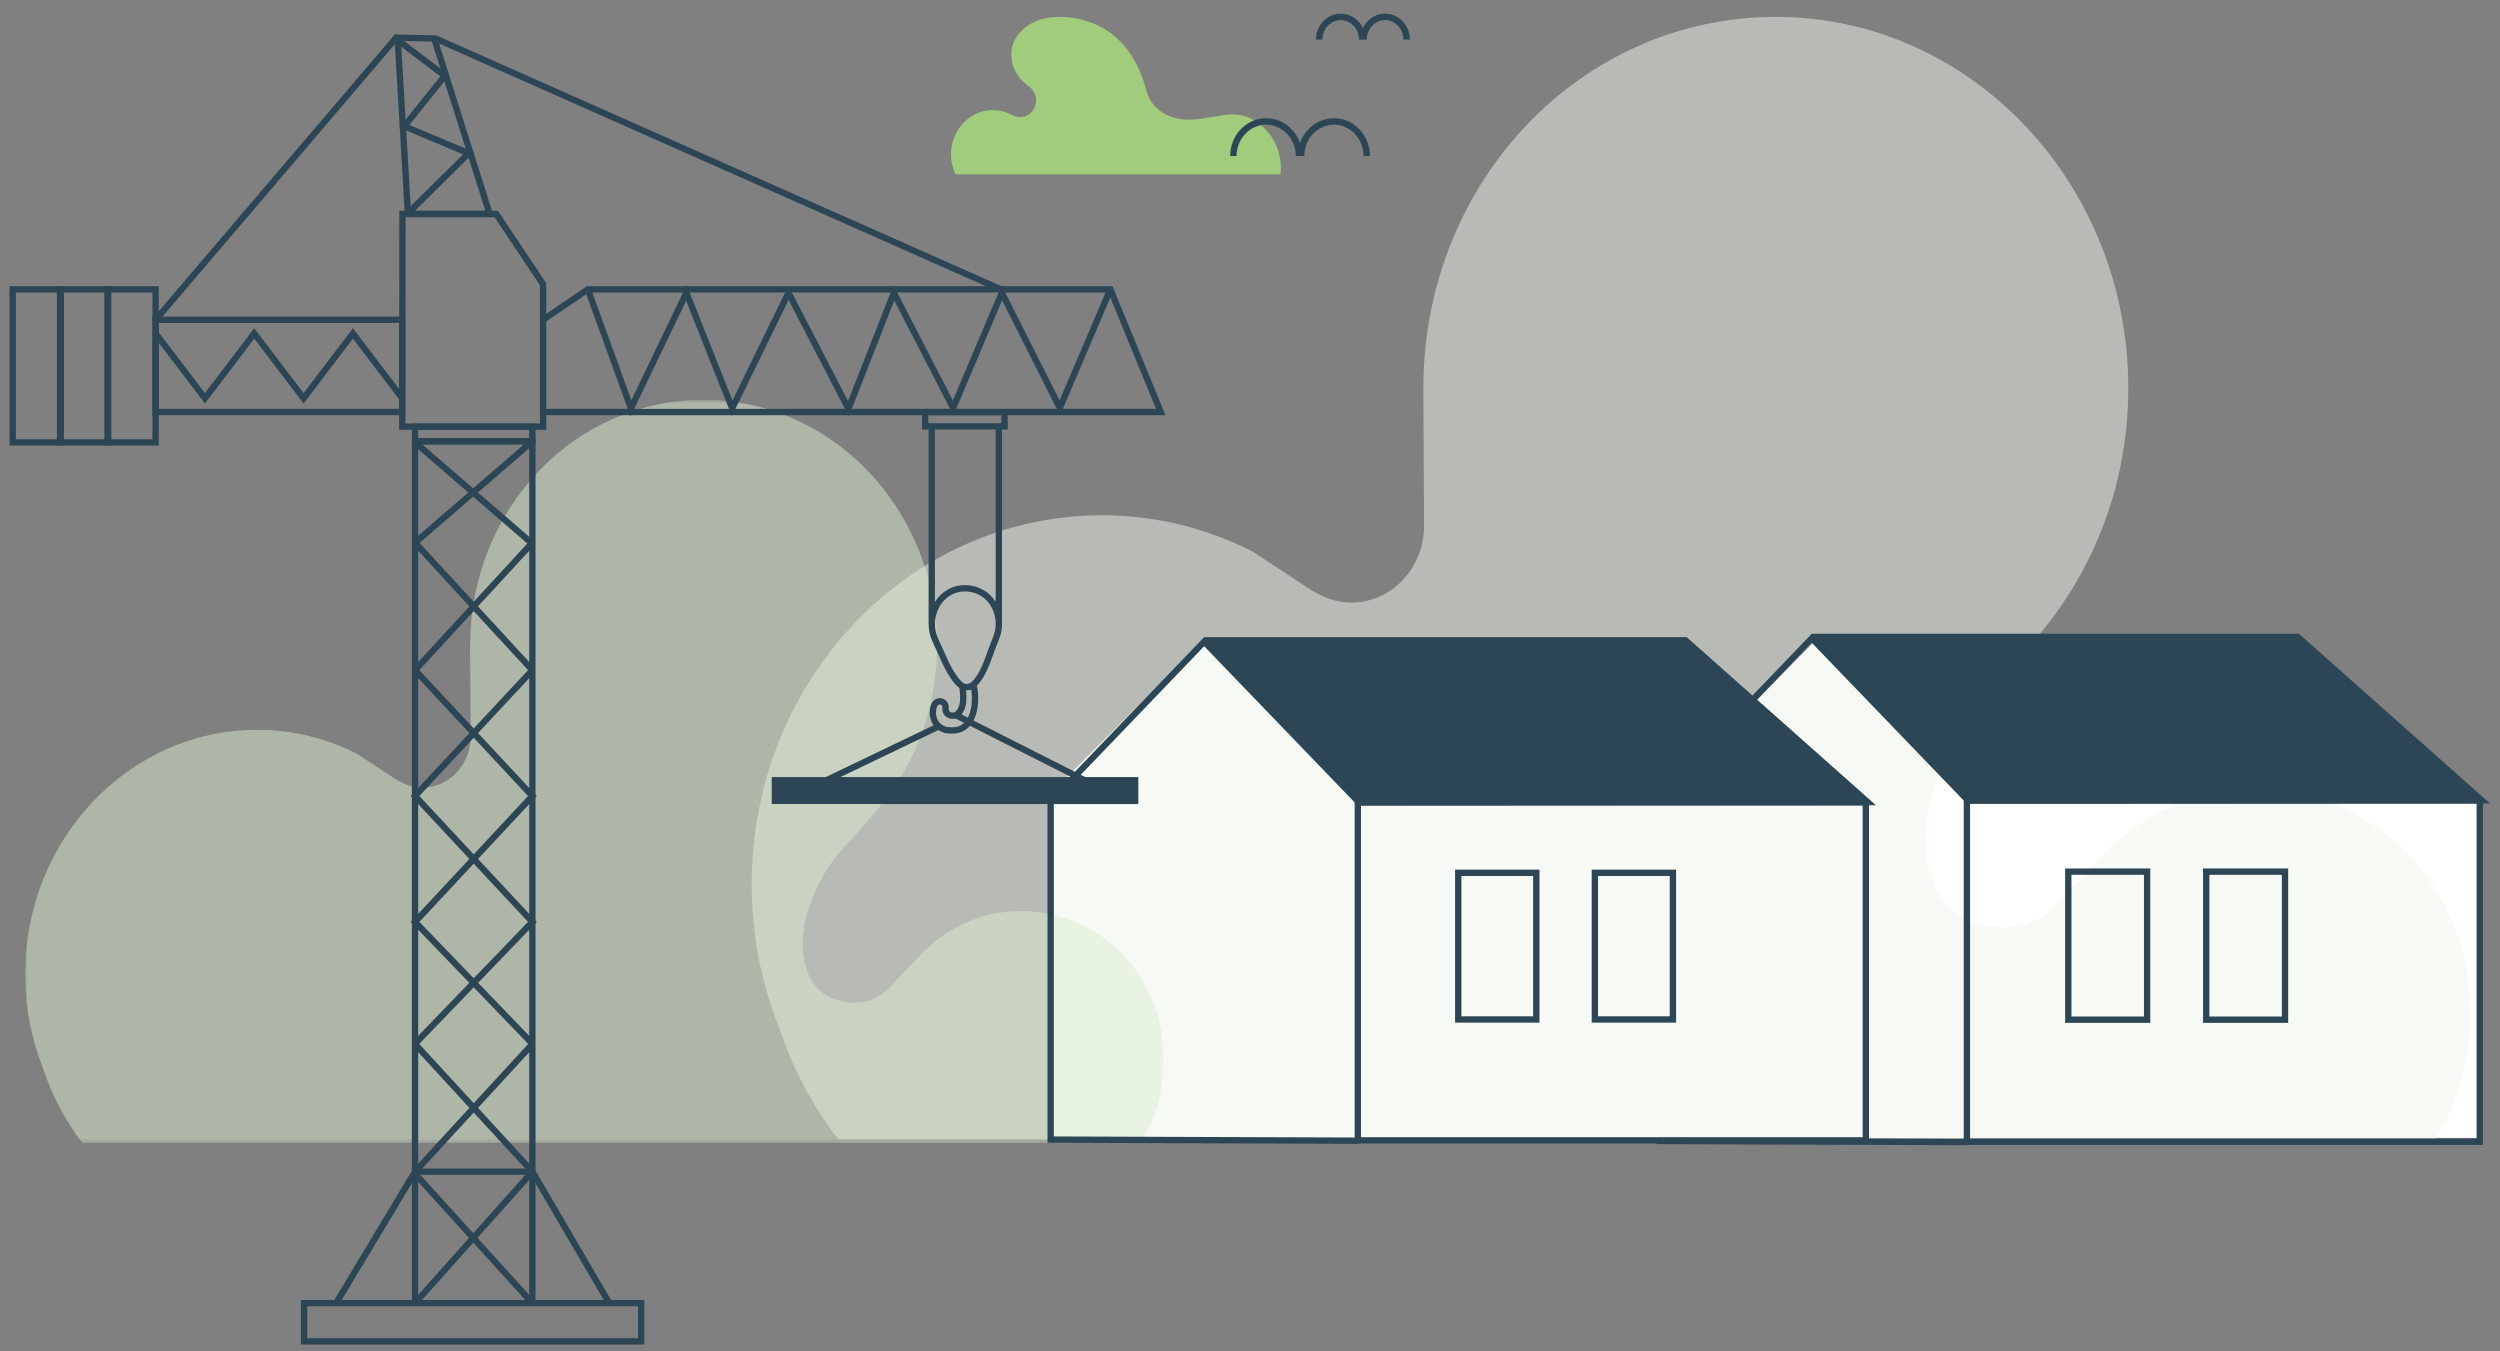
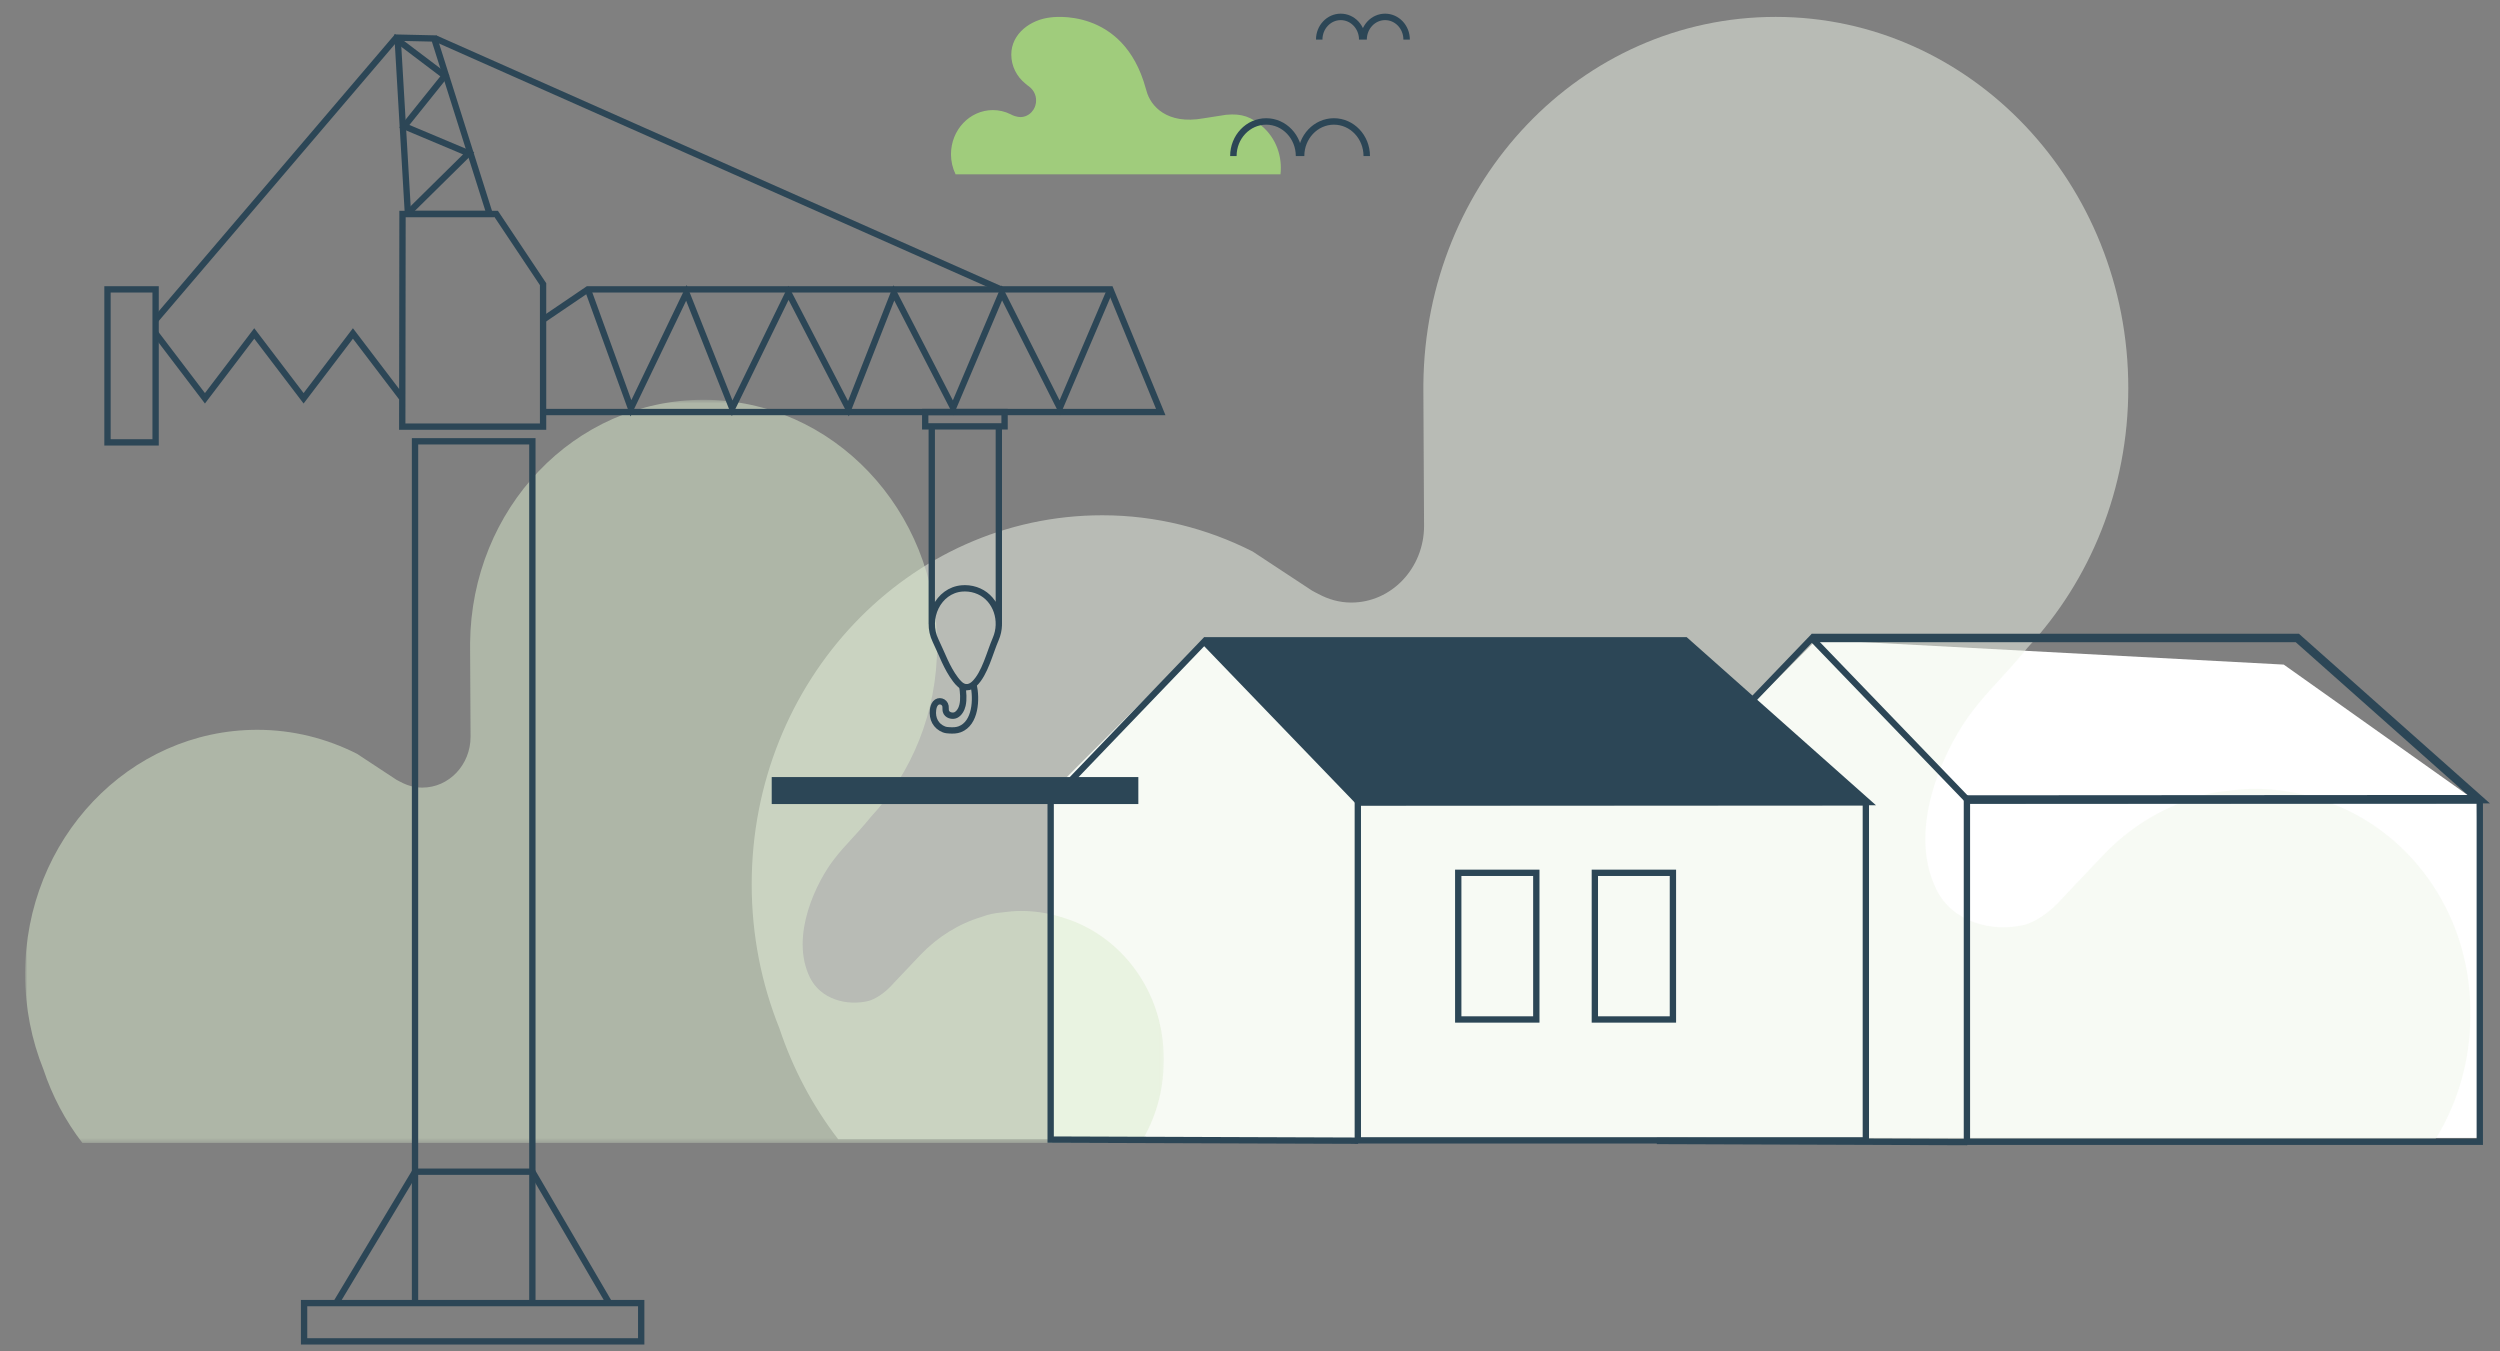
<svg xmlns="http://www.w3.org/2000/svg" width="592" height="320" viewBox="0 0 592 320" fill="none">
  <rect x="0" y="0" width="592" height="320" fill="#808080" stroke="none" />
  <path d="M586.508 189.82L540.791 157.376L430.184 151.477L415.437 166.224L285.166 151.477L248.789 187.854V269.457H586.508C587.295 269.457 586.836 216.366 586.508 189.82Z" fill="white" />
  <path d="M198.446 269.766H576.717C581.931 261.332 584.972 251.297 584.972 240.519V239.432C584.972 215.703 569.93 195.691 549.376 189.315C544.406 187.647 539.197 186.797 533.954 186.799C531.593 186.799 529.284 187.028 527.031 187.342C524.723 187.543 522.524 187.943 520.08 188.858C511.636 191.374 504.142 196.119 498.088 202.438L488.72 212.33C484.919 216.733 481.471 218.362 479.57 218.962C471.615 220.906 462.329 218.334 458.528 210.615C451.116 195.548 461.243 175.793 467.243 168.188C471.425 162.784 474.276 160.526 480.222 153.264C494.911 137.426 503.98 115.783 503.98 91.912C503.98 43.367 466.592 4 420.489 4C374.386 4 337.46 42.91 337.053 91.082V92.512L337.216 124.532C337.216 134.538 329.505 142.686 319.975 142.686C317.151 142.686 314.544 141.915 312.21 140.657C311.802 140.428 311.096 140.113 310.689 139.856L296.624 130.593C285.845 125.132 273.763 122.016 261.002 122.016C215.171 122.016 178 161.155 178 209.413C178 221.478 180.336 233 184.544 243.463C187.748 253.098 192.472 261.96 198.473 269.766H198.446Z" fill="#F0F7EA" fill-opacity="0.5" />
  <mask id="mask0_8827_32260" style="mask-type:luminance" maskUnits="userSpaceOnUse" x="5" y="94" width="271" height="177">
    <path d="M5.945 94.59H275.764V270.649H5.945V94.59Z" fill="white" />
  </mask>
  <g mask="url(#mask0_8827_32260)">
    <path d="M19.49 270.653H270.098C273.552 265.069 275.567 258.424 275.567 251.287V250.567C275.567 234.854 265.601 221.603 251.984 217.381C248.691 216.276 245.24 215.714 241.767 215.715C240.202 215.715 238.673 215.867 237.18 216.075C235.651 216.208 234.194 216.473 232.575 217.079C226.981 218.744 222.016 221.887 218.005 226.07L211.799 232.621C209.28 235.536 206.996 236.614 205.737 237.013C200.466 238.3 194.315 236.596 191.797 231.485C186.886 221.508 193.595 208.427 197.571 203.391C200.341 199.813 202.23 198.318 206.169 193.508C215.9 183.021 221.909 168.69 221.909 152.882C221.909 120.738 197.139 94.67 166.596 94.67C136.052 94.67 111.588 120.434 111.319 152.334V153.28L111.426 174.483C111.426 181.109 106.318 186.505 100.004 186.505C98.134 186.505 96.407 185.994 94.86 185.16C94.59 185.009 94.123 184.801 93.852 184.631L84.534 178.497C77.393 174.881 69.389 172.817 60.935 172.817C30.571 172.817 5.945 198.734 5.945 230.689C5.945 238.679 7.493 246.308 10.281 253.236C12.361 259.517 15.48 265.404 19.508 270.653H19.49Z" fill="#DDEDCF" fill-opacity="0.5" />
  </g>
-   <path d="M126.069 101.03H98.282V104.493H126.069V101.03ZM14.393 68.523H3V104.755H14.393V68.523Z" stroke="#2C4656" stroke-width="1.5" />
-   <path d="M25.612 68.523H14.219V104.755H25.612V68.523ZM95.239 75.719H36.839V97.567H95.239V75.719Z" stroke="#2C4656" stroke-width="1.5" />
  <path d="M36.847 68.523H25.453V104.755H36.847V68.523Z" stroke="#2C4656" stroke-width="1.5" />
  <path d="M36.852 78.962L48.529 94.317L60.206 78.962L71.891 94.317L83.575 78.962L95.252 94.317M95.253 101.029H128.602V67.295L117.506 50.67H95.315L95.253 101.029Z" stroke="#2C4656" stroke-width="1.5" />
  <path d="M128.593 97.567H274.865L262.938 68.523H139.197L128.593 75.719M96.601 50.67L94.156 8.916L102.821 9.113L115.953 50.67H96.601Z" stroke="#2C4656" stroke-width="1.5" />
  <path d="M139.198 68.523L149.406 96.683L162.545 69.349L173.377 96.683L186.71 69.349L200.908 96.778L211.671 69.349L225.704 96.574L237.236 69.349L250.963 96.574L262.938 68.523M126.065 104.493H98.278V308.575H126.065V104.493ZM151.838 308.575H72.008V317.632H151.838V308.575Z" stroke="#2C4656" stroke-width="1.5" />
  <path d="M79.593 308.577L98.286 277.458H126.074L144.261 308.577M36.852 75.72L93.666 9.115L105.336 17.946L95.744 29.897L110.981 36.303L96.596 50.497M103.003 9.057L237.258 68.642M220.642 147.768V101.032M236.523 147.768V100.959M237.881 97.569H219.091V100.966H237.881V97.569ZM228.981 162.728H228.711C227.686 162.633 226.904 161.742 226.26 160.894C224.147 158.104 223.094 154.897 221.557 151.735C218.973 146.438 222.159 139.813 227.783 139.338C228.019 139.316 228.247 139.309 228.489 139.309C229.688 139.309 230.824 139.564 231.856 140.032C235.942 141.873 237.632 147.066 235.783 151.325C234.37 154.576 233.241 159.506 230.706 161.924C230.228 162.377 229.618 162.713 228.988 162.742L228.981 162.728Z" stroke="#2C4656" stroke-width="1.5" />
  <path d="M227.885 162.521C228.086 163.989 228.252 165.545 227.92 167.006C227.712 167.919 227.165 168.935 226.32 169.336C225.537 169.702 224.221 169.373 223.979 168.394C223.882 168.014 223.965 167.612 223.902 167.225C223.702 166.042 222.254 165.669 221.52 166.545C221.167 166.962 221.014 167.525 220.945 168.072C220.668 170.191 221.631 171.973 223.508 172.718C223.951 172.894 224.436 172.93 224.907 172.952C225.703 172.989 226.521 172.981 227.269 172.689C231.05 171.25 231.293 165.567 230.545 162.148" stroke="#2C4656" stroke-width="1.5" />
  <path d="M269.56 184.008H182.742V190.399H269.56V184.008Z" fill="#2C4656" />
-   <path d="M226.323 169.331L256.846 184.774M222.3 171.998L195.682 184.774M98.281 308.576L126.069 277.458M98.281 277.939L126.069 308.576M98.281 277.457L126.069 247.23M98.281 247.23L126.069 277.457M98.281 247.15L126.069 218.31L98.281 188.499L126.069 158.688M126.069 247.15L98.281 218.31L126.069 188.499L98.281 158.688M98.281 158.689L126.069 128.498M98.281 128.498L126.069 158.689M98.281 128.497L126.069 104.494M98.284 104.75L126.071 128.754" stroke="#2C4656" stroke-width="1.5" />
  <path d="M321.602 270.116L248.797 269.856V189.813L285.152 151.941L321.633 189.816" stroke="#2C4656" stroke-width="1.5" />
  <path d="M321.509 189.766L441.605 189.689L399.021 151.869H285.148" stroke="#2C4656" stroke-width="2" />
  <path d="M399.031 151.93L285.203 151.869L321.518 189.826L441.614 189.75L399.031 151.93Z" fill="#2C4656" />
  <path d="M441.833 270.041L321.531 270.039V189.988H441.833V270.041Z" stroke="#2C4656" stroke-width="1.5" stroke-miterlimit="10" />
  <path d="M363.799 206.682H345.312V241.411H363.799V206.682ZM396.147 206.682H377.66V241.411H396.147V206.682Z" stroke="#2C4656" stroke-width="1.5" />
  <path d="M465.835 270.442L392.336 270.179M392.336 189.373L429.038 151.141L465.867 189.376" stroke="#2C4656" stroke-width="1.5" />
  <path d="M465.746 189.325L586.987 189.247L543.997 151.066H429.039" stroke="#2C4656" stroke-width="2" />
-   <path d="M543.999 151.128L429.086 151.066L465.747 189.385L586.988 189.309L543.999 151.128Z" fill="#2C4656" />
  <path d="M587.214 270.367L465.766 270.365V189.551H587.214V270.367Z" stroke="#2C4656" stroke-width="1.5" stroke-miterlimit="10" />
-   <path d="M508.436 206.402H489.773V241.463H508.436V206.402ZM541.093 206.402H522.43V241.463H541.093V206.402Z" stroke="#2C4656" stroke-width="1.5" />
  <path d="M290.362 27.179C294.171 26.821 296.3 27.749 298.783 29.83C302.173 32.673 303.705 37.058 303.215 41.283H226.282C225.566 39.803 225.195 38.179 225.195 36.535C225.195 30.753 229.64 26.069 235.119 26.069C236.552 26.07 237.965 26.398 239.251 27.029C239.972 27.437 240.777 27.676 241.603 27.727C243.672 27.727 245.346 25.963 245.346 23.781C245.349 23.165 245.212 22.557 244.944 22.003C244.675 21.449 244.283 20.964 243.798 20.585L243.737 20.521C243.419 20.305 243.115 20.068 242.827 19.812C240.778 18.158 239.474 15.682 239.474 12.919C239.474 7.942 244.081 4.618 248.78 4.127C248.78 4.127 265.967 1.429 271.308 20.916C271.308 20.916 271.395 21.161 271.511 21.594C272.451 25.067 276.306 29.585 284.965 28.021L290.362 27.179Z" fill="#A0CC7C" />
  <path d="M312.391 9.371C312.391 6.406 314.672 4 317.484 4C320.297 4 322.578 6.406 322.578 9.371M322.901 9.371C322.901 6.406 325.182 4 327.994 4C330.807 4 333.088 6.406 333.088 9.371M292.062 36.958C292.062 32.428 295.543 28.758 299.837 28.758C304.131 28.758 307.611 32.429 307.611 36.958M308.097 36.958C308.097 32.428 311.578 28.758 315.872 28.758C320.165 28.758 323.646 32.429 323.646 36.958" stroke="#2C4656" stroke-width="1.53" />
</svg>